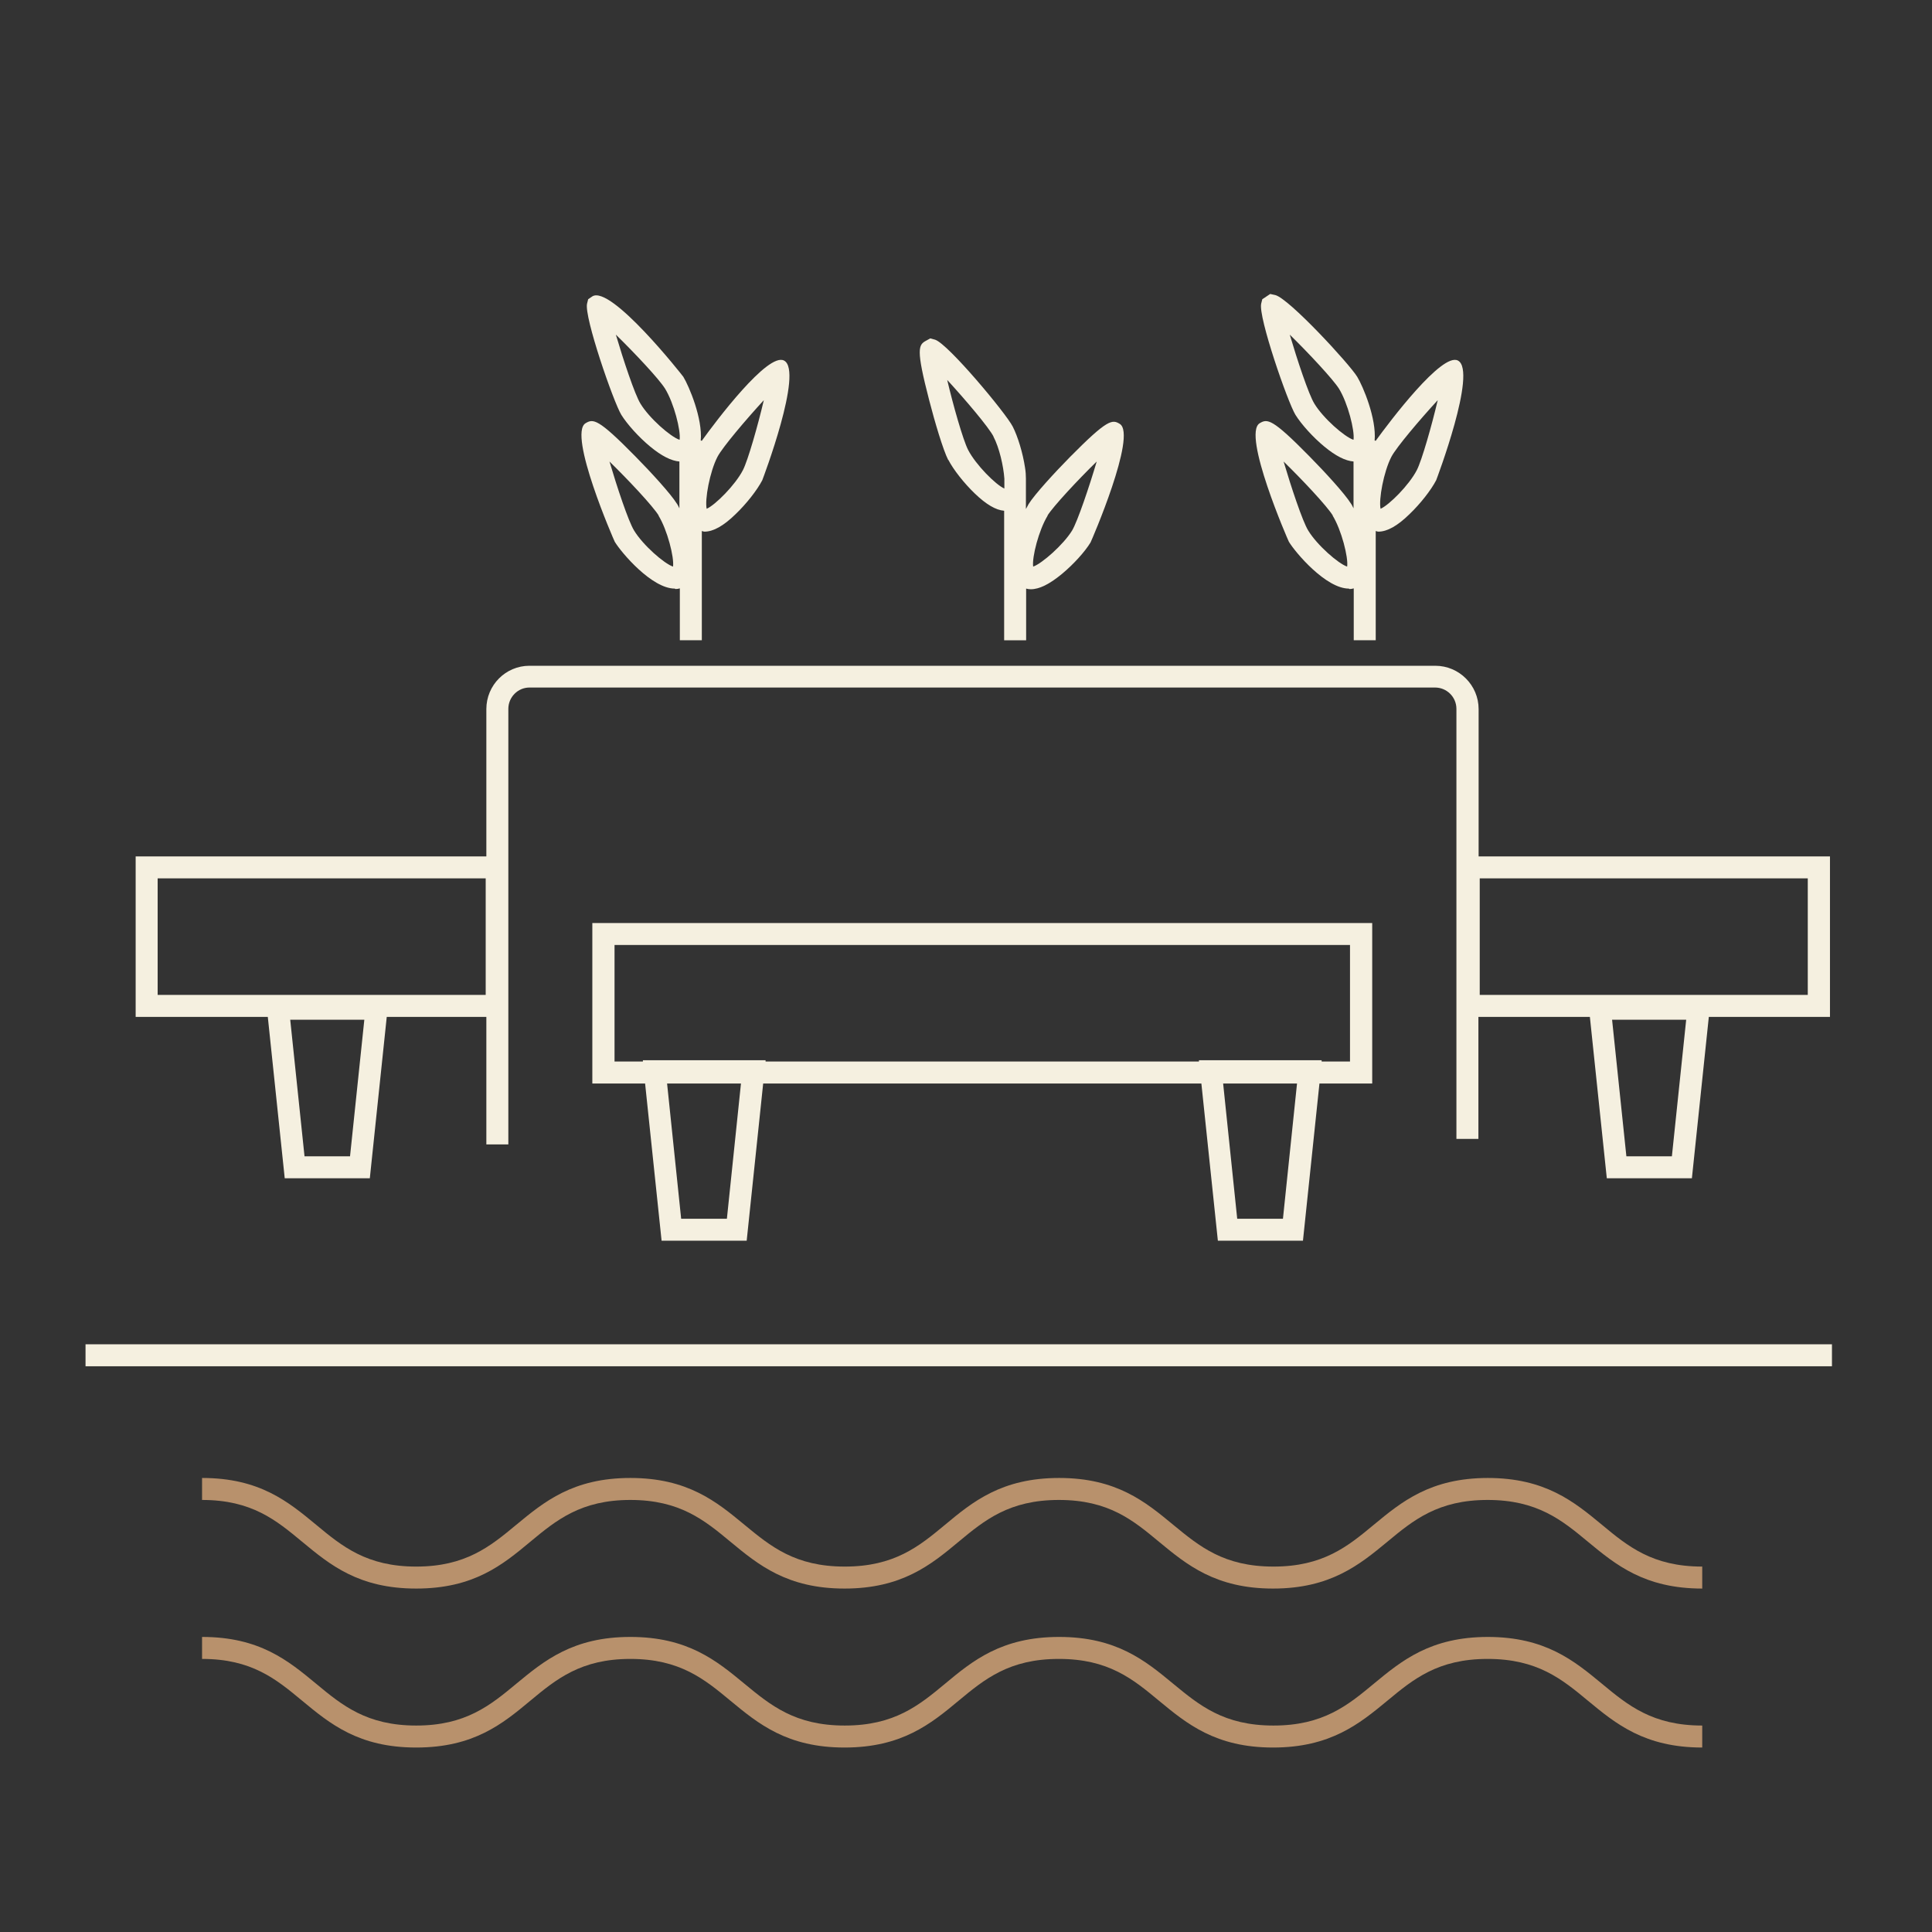
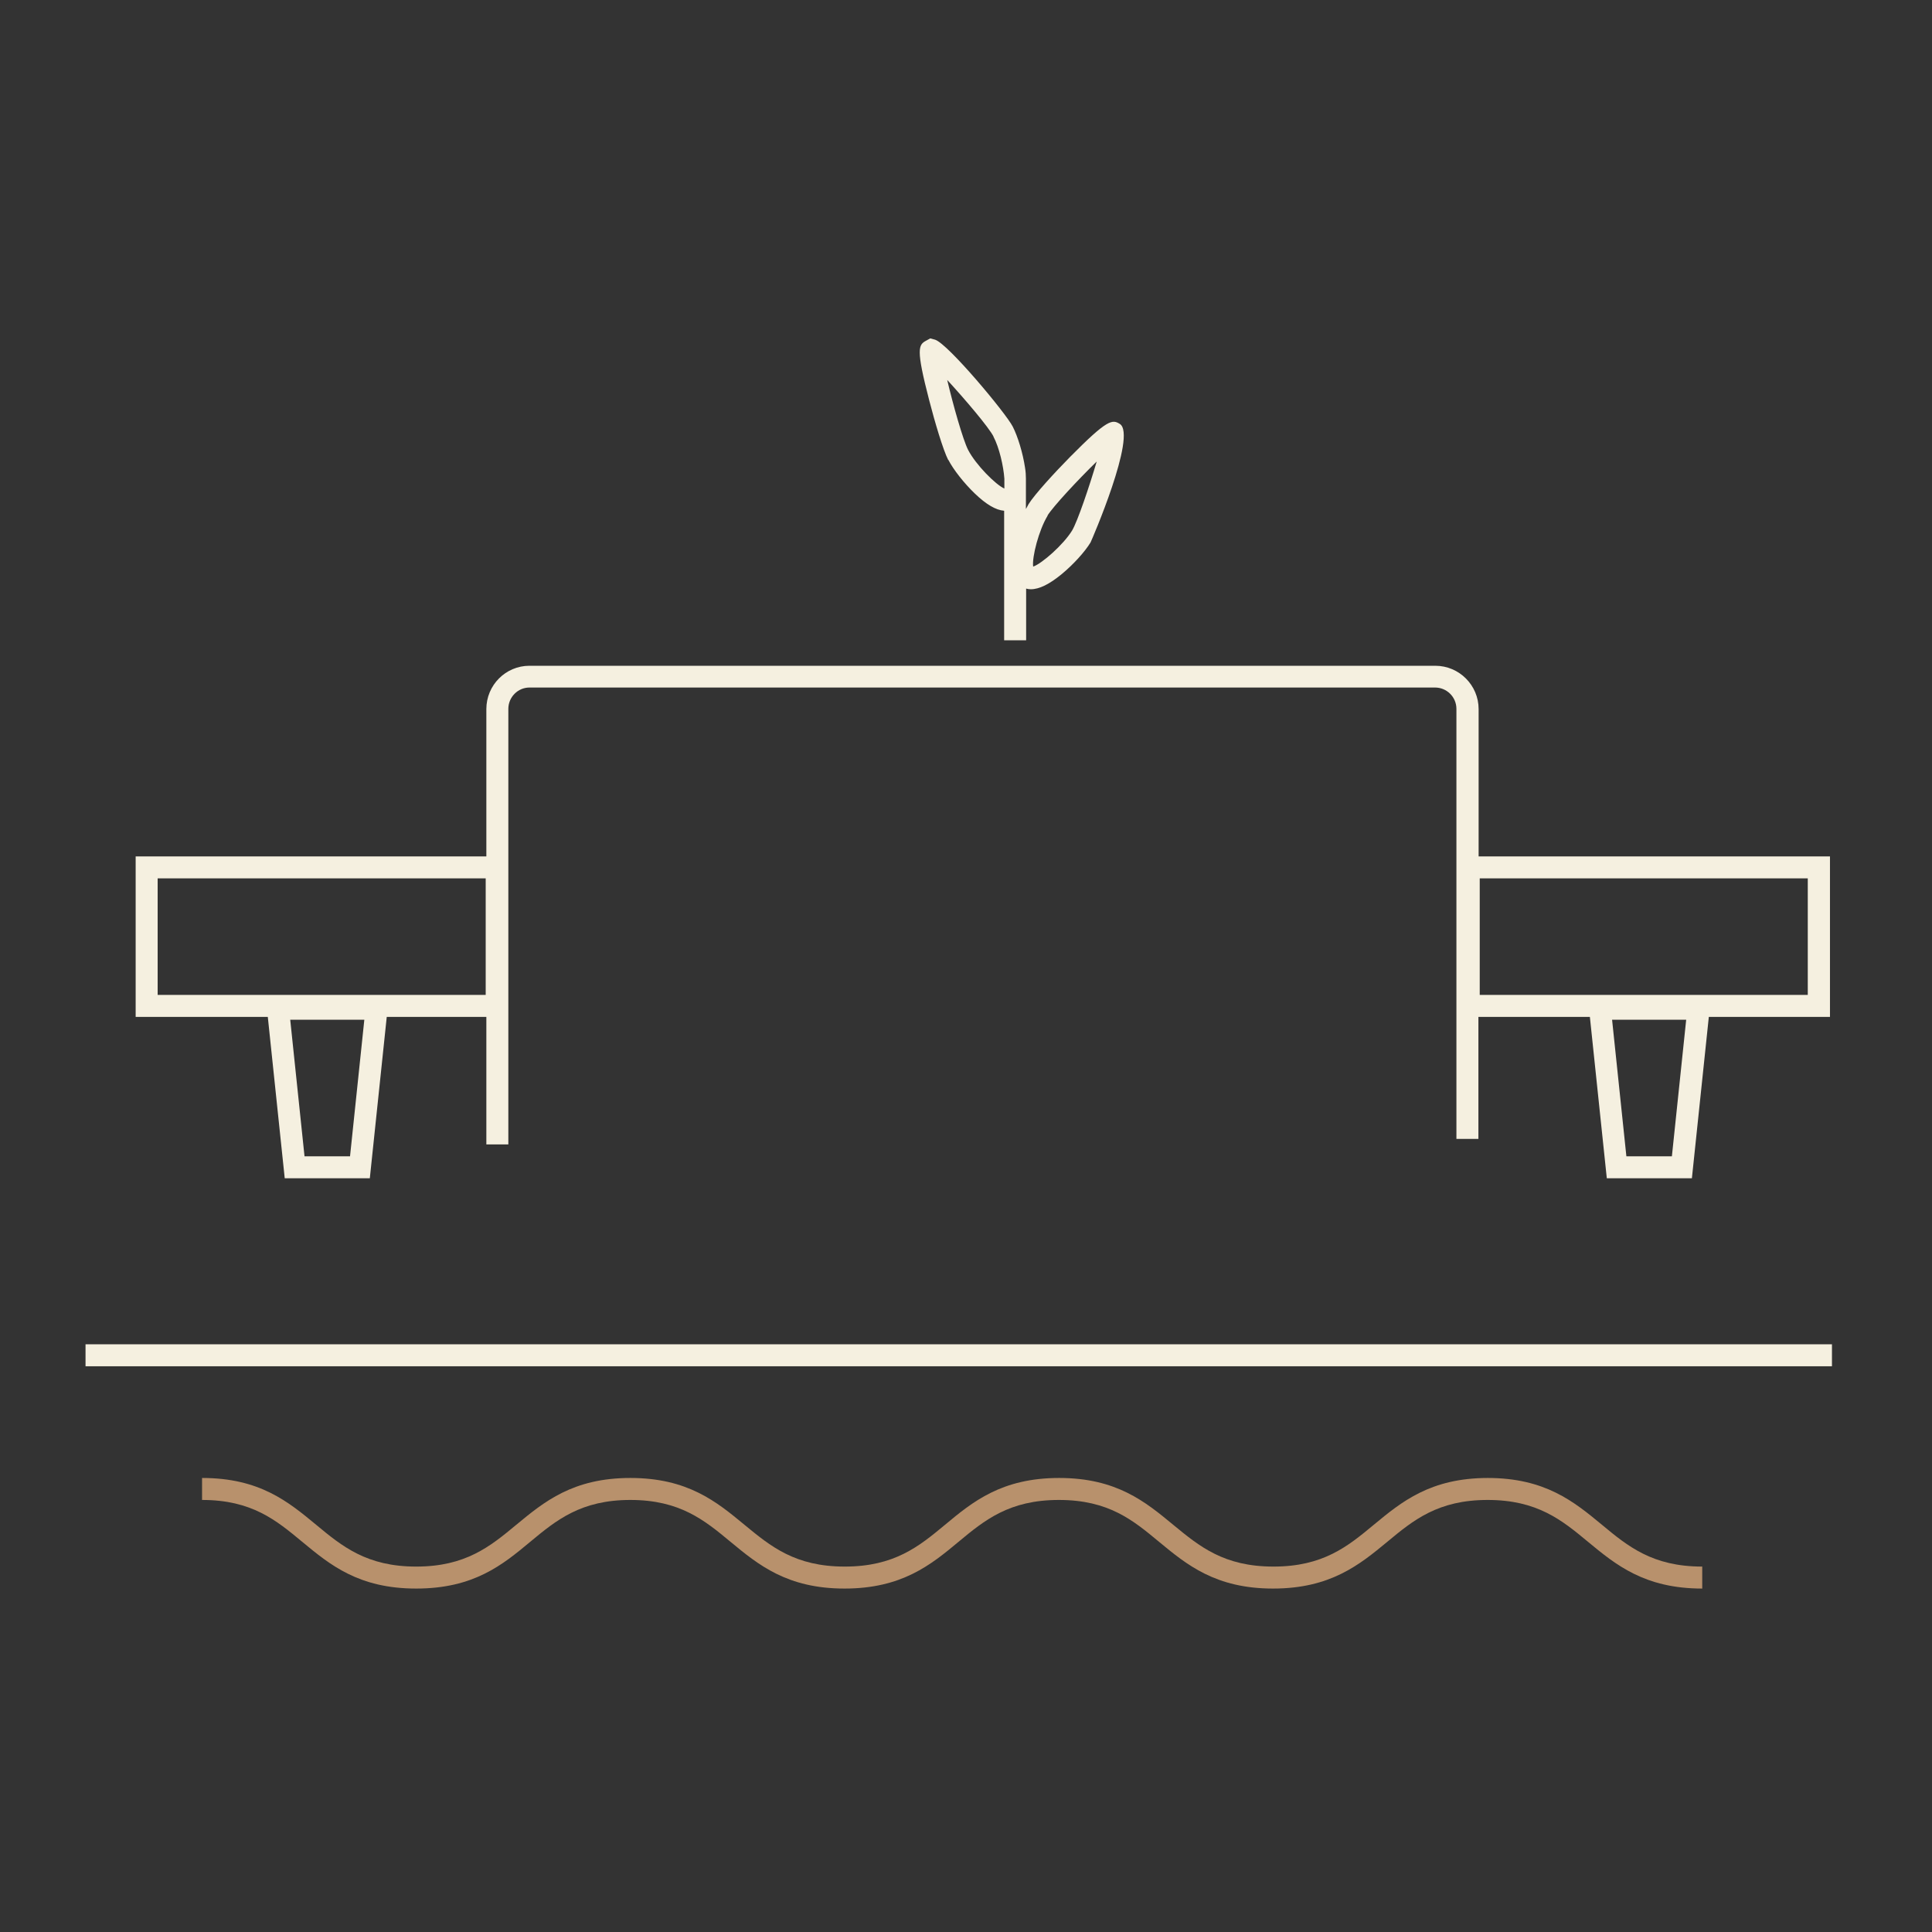
<svg xmlns="http://www.w3.org/2000/svg" id="a" viewBox="0 0 87.87 87.87">
  <rect x="0" y="0" width="87.87" height="87.87" fill="#333333" stroke="none" />
-   <path d="M30.72,26.79c.07,0,.14-.01.2-.03v2.36h1v-4.97s.08.03.12.03c.4,0,.87-.26,1.42-.8.49-.47.97-1.08,1.21-1.54.02-.05,1.89-4.97.99-5.44-.73-.39-3.09,2.74-3.75,3.66v-.02h-.04c.09-1.01-.53-2.47-.79-2.9-.03-.05-3.29-4.19-4.14-3.66l-.19.13-.05.2c-.14.6,1.2,4.47,1.56,5.06.27.43.79,1.01,1.31,1.44.52.43.96.65,1.33.68v2.13c-.04-.08-.08-.17-.12-.22-.28-.45-1.19-1.44-1.89-2.15-1.7-1.73-1.91-1.71-2.26-1.5-.81.5,1.3,5.34,1.33,5.39.31.51,1.69,2.13,2.73,2.13ZM32.63,20.78c.23-.44,1.3-1.7,2.11-2.58-.27,1.15-.72,2.73-.95,3.18-.35.68-1.26,1.59-1.65,1.76-.09-.42.14-1.68.49-2.36ZM30.9,20c-.41-.14-1.37-.98-1.77-1.64-.26-.42-.78-1.99-1.12-3.14.85.83,1.97,2.02,2.24,2.46.4.65.72,1.9.66,2.32ZM29.95,23.45c.4.65.72,1.9.66,2.32-.41-.14-1.37-.98-1.77-1.64-.26-.42-.78-1.99-1.12-3.14.85.83,1.97,2.02,2.24,2.46Z" fill="#f5f0e0" />
-   <path d="M61.37,26.79c.07,0,.14-.01.2-.03v2.36h1v-4.97s.08.03.12.03c.4,0,.87-.26,1.42-.8.49-.47.97-1.08,1.21-1.54h0s1.89-4.97.99-5.44c-.72-.39-3.09,2.75-3.75,3.66v-.02h-.04c.09-1.01-.53-2.47-.79-2.9-.35-.58-3.11-3.57-3.73-3.72l-.23-.05-.36.24-.05.2c-.14.6,1.2,4.47,1.56,5.06.27.43.79,1.01,1.31,1.44.52.43.96.65,1.33.68v2.13c-.04-.08-.08-.17-.12-.22-.28-.45-1.19-1.44-1.89-2.15-1.7-1.73-1.91-1.71-2.26-1.5-.81.5,1.3,5.34,1.33,5.39.31.51,1.69,2.13,2.73,2.13ZM63.28,20.78c.23-.44,1.3-1.7,2.11-2.58-.27,1.15-.72,2.73-.95,3.18-.35.68-1.26,1.59-1.65,1.76-.09-.42.14-1.68.49-2.36ZM61.55,20c-.41-.14-1.37-.98-1.77-1.64-.26-.42-.78-1.99-1.12-3.14.85.83,1.97,2.03,2.24,2.46.4.65.72,1.9.66,2.32ZM60.61,23.45c.4.65.72,1.9.66,2.32-.41-.14-1.37-.98-1.77-1.64-.26-.42-.78-1.99-1.12-3.14.85.83,1.97,2.02,2.24,2.46Z" fill="#f5f0e0" />
  <path d="M43.13,20.91c.23.45.72,1.07,1.21,1.54.51.49.95.75,1.33.78v5.89h1v-2.35c.07.02.14.03.21.03.39,0,.85-.23,1.41-.69.52-.43,1.05-1.01,1.31-1.44.03-.05,2.13-4.89,1.33-5.39-.34-.21-.55-.23-2.26,1.5-.7.71-1.61,1.7-1.89,2.15-.03.05-.07.14-.12.22v-1.07c0-.09,0-.19,0-.29v-.02h0c0-.16-.01-.32-.04-.5-.1-.67-.33-1.42-.56-1.87-.32-.62-2.94-3.76-3.53-3.95l-.22-.06-.18.1c-.36.19-.48.36.13,2.71.25.97.63,2.26.87,2.73ZM47.64,23.45c.27-.43,1.39-1.63,2.24-2.46-.34,1.15-.87,2.72-1.12,3.14-.4.65-1.37,1.5-1.77,1.64-.06-.43.26-1.67.66-2.32ZM45.18,19.85c.27.51.46,1.35.5,1.92h0v.42s0,.02,0,.03c-.39-.17-1.3-1.08-1.65-1.76h0c-.23-.45-.68-2.03-.95-3.18.81.88,1.89,2.15,2.11,2.58Z" fill="#f5f0e0" />
-   <path d="M29.34,49.28l.75,7.15h3.87l.75-7.15h19.93l.75,7.15h3.87l.75-7.15h2.4v-7.3H26.94v7.3h2.4ZM33.05,55.43h-2.07l-.64-6.15h3.36l-.64,6.15ZM58.34,55.43h-2.07l-.64-6.15h3.36l-.64,6.15ZM27.94,42.98h33.46v5.3h-1.29v-.06s-5.58,0-5.58,0v.06s-19.71,0-19.71,0v-.06s-5.58,0-5.58,0v.06s-1.29,0-1.29,0v-5.3Z" fill="#f5f0e0" />
  <path d="M12.95,53.59h3.87l.77-7.34h4.53v5.8h1v-19.81c0-.53.43-.97.96-.97h41.19c.53,0,.97.43.97.97v19.56h1v-5.55h5.07l.77,7.34h3.87l.77-7.34h5.51v-7.3h-15.98v-6.7c0-1.08-.88-1.97-1.97-1.97H24.08c-1.08,0-1.96.88-1.96,1.97v6.7H6.17v7.3h6.01l.77,7.34ZM15.92,52.59h-2.07l-.65-6.21h3.37l-.65,6.21ZM76.04,52.59h-2.07l-.65-6.21h3.37l-.65,6.21ZM67.3,39.95h14.92v5.3h-14.92v-5.3ZM7.17,39.95h14.92v5.3H7.17v-5.3Z" fill="#f5f0e0" />
  <rect x="3.89" y="61.14" width="79.43" height="1" fill="#f5f0e0" />
-   <path d="M67.68,74.45c-2.62,0-3.93,1.08-5.2,2.13-1.18.98-2.3,1.9-4.56,1.9s-3.37-.92-4.56-1.9c-1.27-1.05-2.58-2.13-5.19-2.13s-3.93,1.08-5.19,2.13c-1.18.98-2.3,1.9-4.56,1.9s-3.37-.92-4.56-1.9c-1.27-1.05-2.58-2.13-5.19-2.13s-3.92,1.08-5.19,2.13c-1.18.98-2.3,1.9-4.55,1.9s-3.37-.92-4.55-1.9c-1.27-1.05-2.57-2.13-5.19-2.13v1c2.26,0,3.37.92,4.55,1.9,1.27,1.05,2.57,2.13,5.19,2.13s3.93-1.08,5.19-2.13c1.18-.98,2.3-1.9,4.55-1.9s3.37.92,4.55,1.9c1.27,1.05,2.58,2.13,5.19,2.13s3.93-1.08,5.19-2.13c1.18-.98,2.3-1.9,4.56-1.9s3.37.92,4.55,1.9c1.27,1.05,2.58,2.13,5.19,2.13s3.93-1.08,5.2-2.13c1.18-.98,2.3-1.9,4.56-1.9s3.38.92,4.56,1.9c1.27,1.05,2.58,2.13,5.2,2.13v-1c-2.26,0-3.38-.92-4.56-1.9-1.27-1.05-2.58-2.13-5.2-2.13Z" fill="#b8916c" />
  <path d="M67.68,67.22c-2.62,0-3.93,1.08-5.2,2.13-1.18.98-2.3,1.9-4.56,1.9s-3.37-.92-4.56-1.9c-1.27-1.05-2.58-2.13-5.19-2.13s-3.93,1.08-5.19,2.13c-1.18.98-2.3,1.9-4.56,1.9s-3.37-.92-4.56-1.9c-1.27-1.05-2.58-2.13-5.19-2.13s-3.92,1.08-5.19,2.13c-1.18.98-2.3,1.9-4.55,1.9s-3.37-.92-4.55-1.9c-1.27-1.05-2.57-2.13-5.19-2.13v1c2.26,0,3.37.92,4.55,1.9,1.27,1.05,2.57,2.13,5.19,2.13s3.93-1.08,5.19-2.13c1.18-.98,2.3-1.9,4.55-1.9s3.37.92,4.55,1.9c1.27,1.05,2.58,2.13,5.19,2.13s3.93-1.08,5.19-2.13c1.18-.98,2.3-1.9,4.56-1.9s3.37.92,4.55,1.9c1.27,1.05,2.58,2.13,5.19,2.13s3.93-1.08,5.2-2.13c1.18-.98,2.3-1.9,4.56-1.9s3.38.92,4.56,1.9c1.27,1.05,2.58,2.13,5.2,2.13v-1c-2.26,0-3.38-.92-4.56-1.9-1.27-1.05-2.58-2.13-5.2-2.13Z" fill="#b8916c" />
</svg>